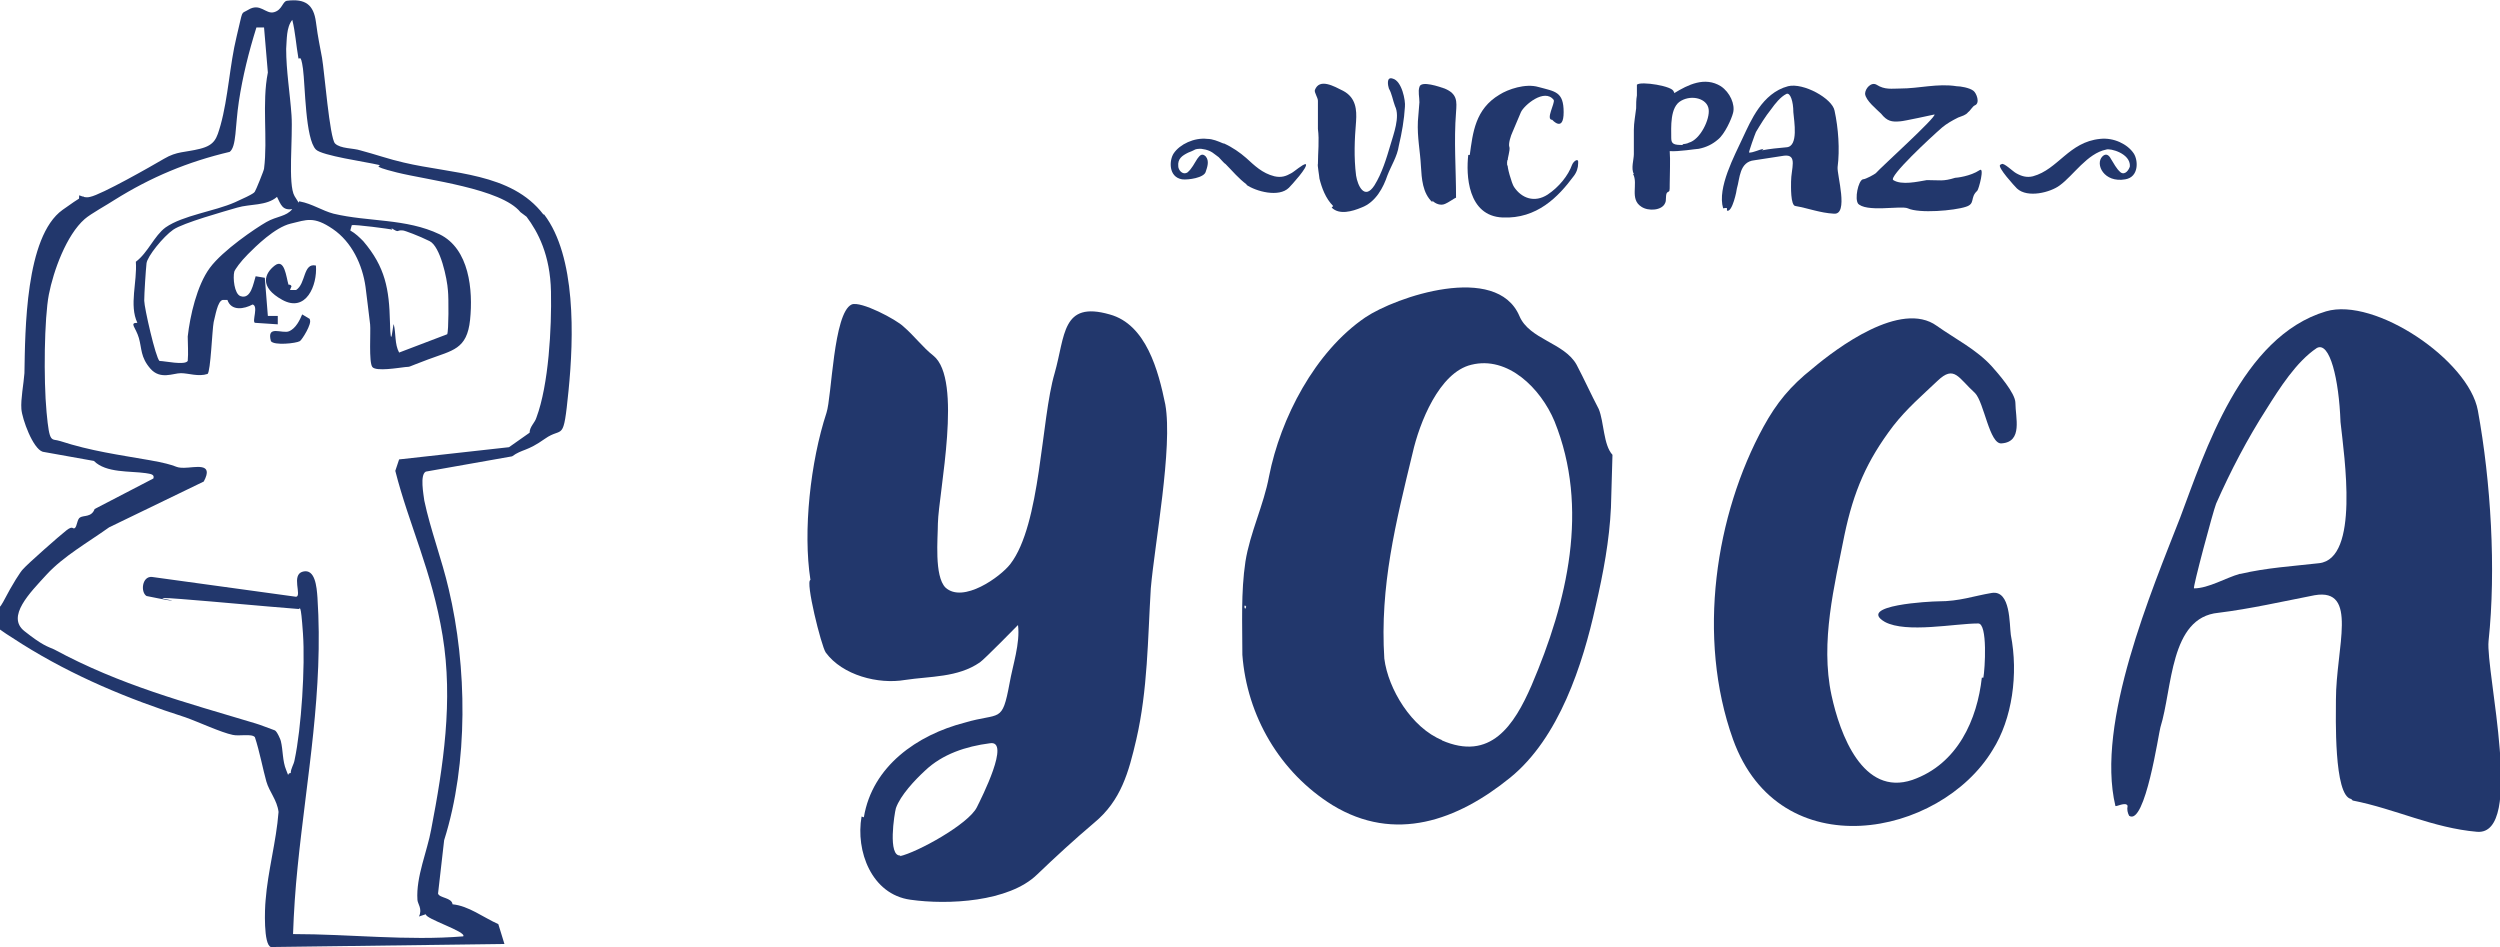
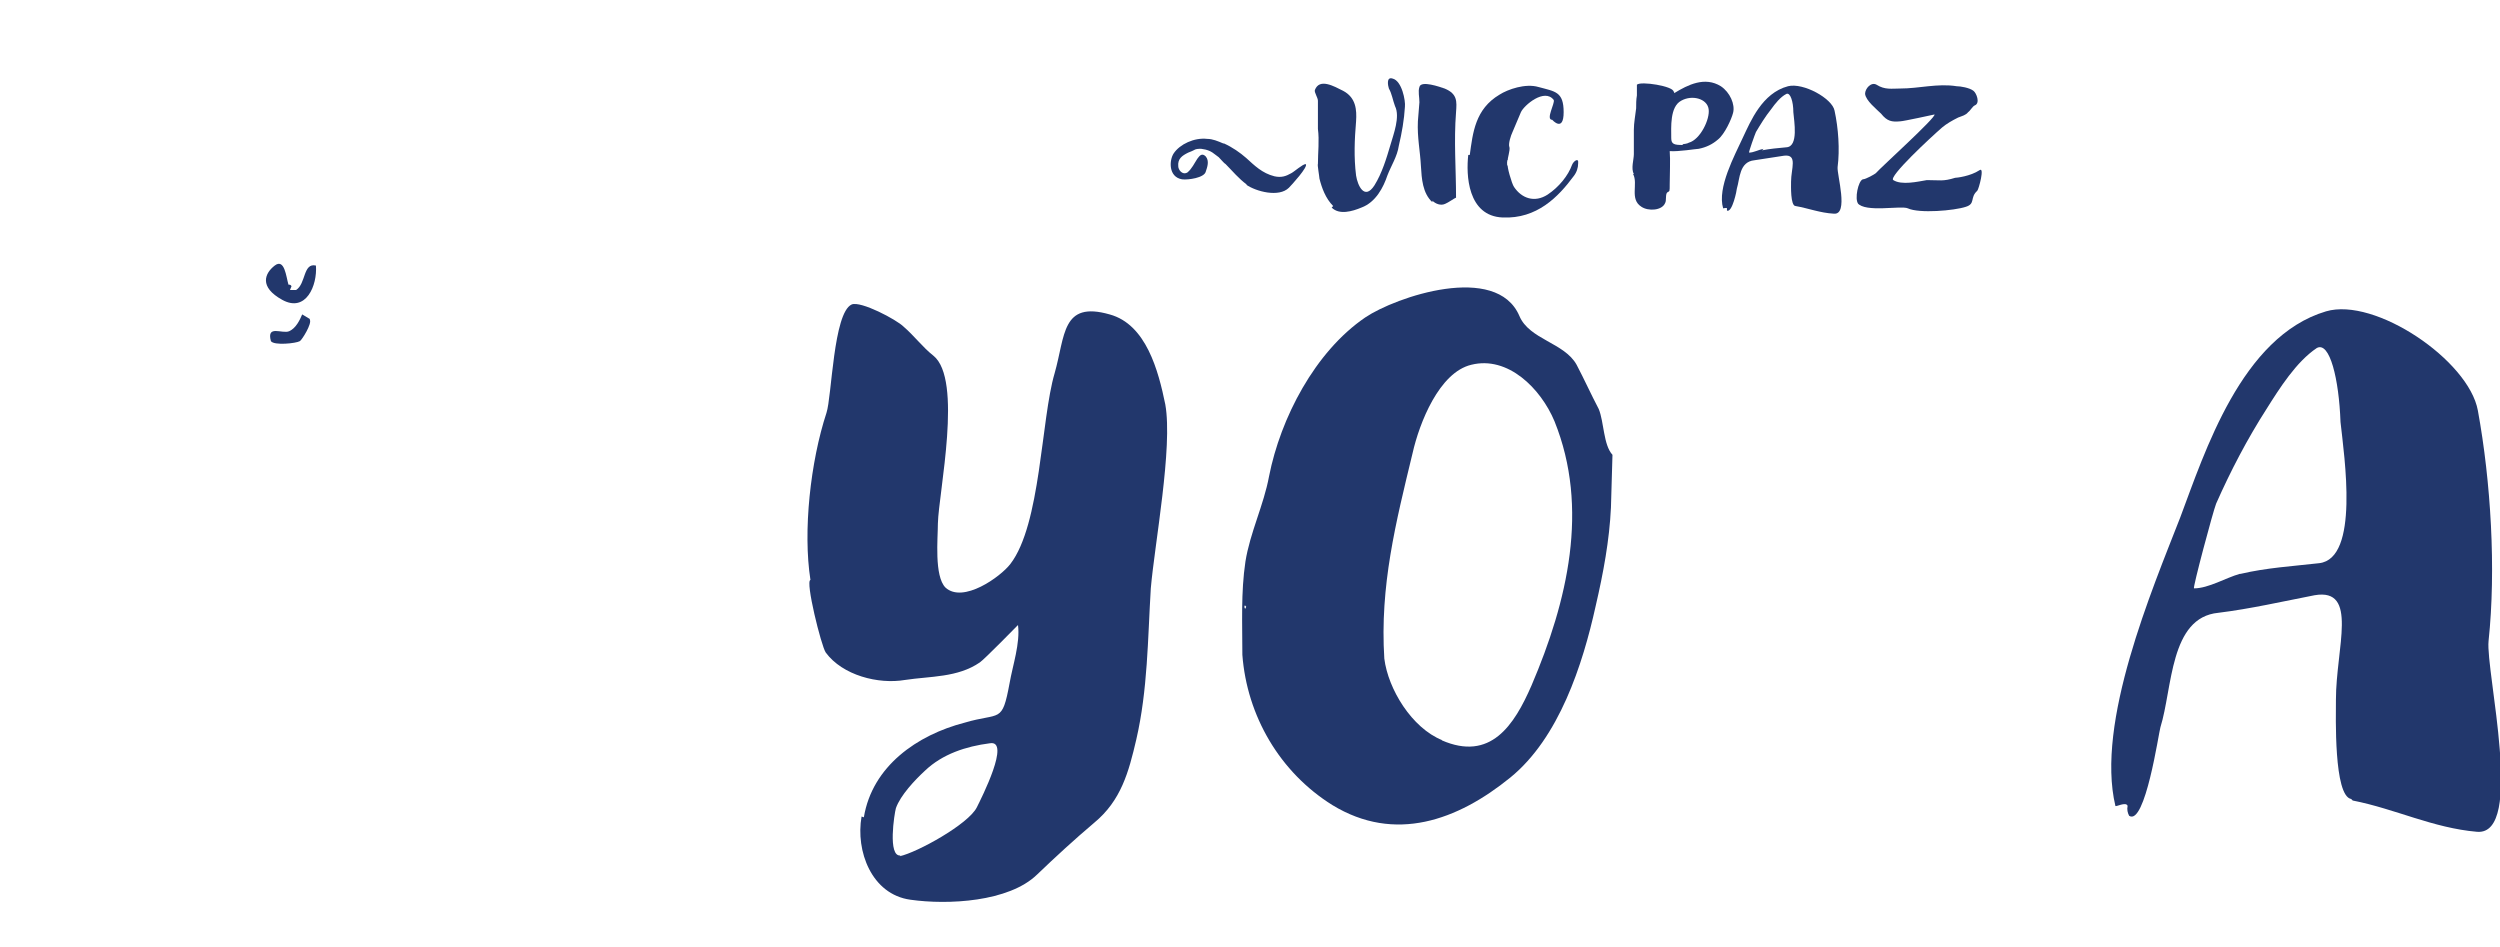
<svg xmlns="http://www.w3.org/2000/svg" id="Capa_1" version="1.1" viewBox="0 0 327.6 124.1">
  <defs>
    <style>
      .st0 {
        fill: #22376c;
      }
    </style>
  </defs>
-   <path class="st0" d="M71.3,28.1c4.2,5.5,3.9,16.1,3.2,23.1s-.7,4.6-3.1,6.3-2.9,1.3-4.3,2.3l-11.3,2c-.8.4-.3,3-.2,3.8.8,3.8,2.3,7.7,3.2,11.6,2.4,10.1,2.6,22.8-.6,32.9l-.8,7c.2.6,1.8.5,1.9,1.4,2.1.2,4,1.7,6,2.6l.8,2.6-30.6.4c-1-.3-.8-5.1-.7-6.1.3-3.9,1.4-7.7,1.7-11.6-.2-1.6-1.2-2.6-1.6-4s-.9-4-1.5-5.8c-.4-.5-2.1-.1-2.9-.3-1.5-.3-4.5-1.7-6.2-2.3-7.5-2.4-14.7-5.4-21.4-9.6s-3.8-3-2.5-5.5,2.3-4,2.6-4.3c.6-.7,4.8-4.4,5.7-5.1s.8-.1,1.1-.3.3-1.2.7-1.4c.5-.3,1.5,0,1.9-1.1l7.7-4c.2-.6-.5-.6-1-.7-2.1-.3-5.2,0-6.8-1.6l-6.7-1.2c-1.3-.4-2.7-4.3-2.8-5.6s.3-3.3.4-4.7c.1-5.5.1-17.9,5-21.4s1.7-.7,1.9-1c.4-.3.2-.9.3-.9s.7.4,1.4.2c1.5-.3,8-4,9.7-5s2.7-.8,4.7-1.3,2.2-1.4,2.7-3.1c1-3.6,1.2-7.9,2.1-11.6s.5-2.9,1.5-3.5c1.6-1,2.3.6,3.4.3s1.1-1.4,1.7-1.5c2.4-.3,3.5.5,3.8,2.8s.5,3,.8,4.7,1,10.5,1.7,11.2,2.4.6,3.3.9c1.9.5,3.9,1.2,5.7,1.6,6.3,1.5,14.1,1.3,18.3,6.8ZM68.2,27.8c-2.5-3.1-12.2-4.2-16.2-5.2s-1.6-.8-2.4-1c-1.7-.4-7.4-1.2-8.2-2-1.4-1.4-1.4-8.4-1.7-10.6s-.5-1-.6-1.4c-.3-1.7-.4-3.4-.8-5-.8,1-.7,2.6-.8,3.8,0,2.9.5,5.8.7,8.7s-.5,9.1.4,10.6.4.5.7.7c1.6.3,2.9,1.2,4.4,1.6,4.6,1.1,9.5.6,13.9,2.7,3.9,1.9,4.4,7.3,4,11.2s-2.3,4-5.5,5.2-2.1.9-3,1-3.8.6-4.3,0-.2-4.7-.3-5.6c-.2-1.5-.4-3.5-.6-4.9-.4-2.9-1.8-5.9-4.3-7.6s-3.4-1.2-5.5-.7-4.6,3-5.6,4-1.7,2-1.8,2.3c-.2.8,0,2.9.8,3.2,1.4.5,1.7-1.7,2-2.6l1.2.2.4,5h1.3s0,1.1,0,1.1l-3-.2c-.4-.2.5-2.2-.3-2.4-1.1.6-2.8.9-3.3-.6h-.6c-.7.1-1,2.2-1.2,2.9-.2,1-.4,6.5-.8,6.8-1.2.4-2.5-.1-3.5-.1s-2.7.9-4-.6-1.1-2.6-1.5-4-1.3-2-.2-2c-1.1-2.3,0-5.4-.2-8,1.6-1.2,2.4-3.4,3.9-4.5,2.3-1.6,6.4-2.1,9.1-3.3s2.5-1.3,2.6-1.4,1.2-2.8,1.2-3c.5-3.9-.3-8.6.5-12.6l-.5-5.9h-1c-1,3.2-1.8,6.4-2.3,9.7s-.3,5.9-1.2,6.6c-5.5,1.3-10.3,3.3-15.1,6.3-.9.6-3.1,1.8-3.9,2.5-2.4,2.1-4.1,6.8-4.7,9.9s-.7,11.1-.3,15.4.6,3.4,1.8,3.8c4,1.3,7.7,1.8,11.7,2.5s3.1,1,4.5,1,4-.8,2.6,1.8l-12.4,6c-2.8,2-6,3.8-8.2,6.2s-5.3,5.5-2.9,7.4,3,2,3.9,2.4c8.7,4.7,17.1,6.9,26.4,9.7.4.1,2.2.8,2.5.9s.8,1.3.8,1.4c.3,1.2.2,2.6.7,3.8s0,.4.6.4c0-.6.4-1.1.5-1.7.9-4.2,1.4-12.3,1.1-16.6s-.4-3.1-.6-3.2c-5.1-.4-10.2-.9-15.3-1.3s-.8.2-1.3.2-3.2-.6-3.3-.6c-.8-.5-.6-2.6.7-2.5l18.9,2.6c.8-.1-.7-2.9.9-3.3s1.8,2,1.9,3.4c.8,12.2-1.4,23.4-2.6,35.3-.3,2.9-.5,5.9-.6,8.8,7.4,0,15,.9,22.3.3.5-.6-5-2.3-4.9-2.9l-.9.3c.5-1-.2-1.7-.2-2.2-.2-3,1.3-6.4,1.8-9.2,1.6-8.3,2.9-16.9,1.5-25.4s-4.4-14.5-6.2-21.6l.5-1.5,14.4-1.6,2.7-1.9c0-.8.7-1.3.9-2,1.6-4.3,2-11.7,1.9-16.5s-1.7-7.8-3.2-9.8ZM38.3,27.4c-1.3.2-1.5-.6-2-1.6-1.4,1.2-3.5.9-5.2,1.4s-7.1,2-8.4,2.9-3.4,3.5-3.5,4.4-.3,4-.3,4.9,1.5,7.5,2,7.9c.7,0,3.3.6,3.7,0,.1-1.1,0-2.2,0-3.2.3-2.7,1.2-6.7,2.9-9s6-5.2,7.4-6,2.6-.7,3.4-1.7ZM51.4,30.1c-.2-.1-4.9-.7-5.3-.6l-.2.7c.7.4,1.2.9,1.7,1.4,2.9,3.4,3.4,6.3,3.5,10.6s.4.1.5.3c.3,1.2.1,2.6.7,3.7l6.3-2.4c.2-.4.2-4.8.1-5.7-.1-1.6-1-5.8-2.4-6.5s-3.3-1.4-3.5-1.4c-.9-.1-.4.4-1.5-.3Z" />
  <path class="st0" d="M37.9,37.3c0,0,.2,0,.3.2l-.2.5h.8c1.3-.8.9-3.6,2.6-3.2.2,2.6-1.3,6.2-4.4,4.5s-2.3-3.5-1-4.5,1.5,1.5,1.8,2.5Z" />
  <path class="st0" d="M40.6,41.9c.3.5-1,2.6-1.3,2.8-.5.3-3.4.6-3.8,0-.6-2.2,1.5-.9,2.4-1.3s1.4-1.5,1.7-2.2l1,.6Z" />
  <path class="st0" d="M113.2,107.1c1.1-6.7,7-10.8,13.2-12.4,4.7-1.4,4.9.2,5.9-5.2.4-2.3,1.4-5.2,1.1-7.6,0,0-4.4,4.5-5,4.9-2.9,2-6.5,1.8-9.8,2.3-3.5.6-8.2-.6-10.4-3.6-.6-.9-2.7-9.4-2-9.5-1-6.4,0-15.5,2.1-21.9.7-2.1.9-13.1,3.3-14.2,1.2-.5,5.9,2,6.8,2.9,1.4,1.2,2.5,2.7,3.9,3.8,3.9,3.1.7,17.9.6,22,0,1.9-.5,6.9,1,8.4,2.3,2.1,7.2-1.4,8.5-3.1,4-5.2,4-18.9,5.8-25,1.4-4.9.9-9.5,7.2-7.7,4.8,1.3,6.4,7.4,7.3,11.8,1,5.6-1.4,18.3-1.9,24.1-.4,6.6-.4,13.3-1.9,19.8-1,4.3-2,8-5.5,10.9-2.6,2.2-5.1,4.5-7.5,6.8-3.7,3.6-11.7,4-16.6,3.3-5.1-.7-7.2-6.4-6.4-10.9ZM117.9,112.2c2.3-.5,9-4.2,10.1-6.4.6-1.2,4.5-8.9,1.7-8.4-3.1.4-6.2,1.4-8.5,3.6-1.3,1.2-3.2,3.2-3.8,4.9-.2.7-1.1,6.4.6,6.2Z" />
  <path class="st0" d="M162.8,85.8c0-4-.2-8.2.4-12.2.6-3.8,2.4-7.4,3.1-11.2,1.5-7.6,6-16.3,12.6-20.8,4-2.7,17.2-7.2,20.2-.2,1.3,3.1,5.9,3.5,7.5,6.4,1,1.9,1.9,3.9,2.9,5.8.7,1.7.6,4.7,1.8,6l-.2,6.9c-.2,4.3-1,8.6-2,12.9-1.7,7.7-4.8,17.3-11.2,22.5-6.9,5.6-15.1,8.6-23.3,3.6-6.9-4.3-11.2-11.7-11.8-19.7ZM163.3,79.5c-.4-.6-.2.8,0,0,0,0,0,0,0,0ZM188.9,97c6.4,2.8,9.5-1.9,11.8-7.2,4.7-11,7.6-23.2,3-34.6-1.8-4.3-6.1-8.6-10.9-7.4-4.2,1-6.8,7.6-7.7,11.6-2.2,9.1-4.3,17.4-3.7,26.9,0,.4,0-1.4,0,0,.5,4,3.6,9.1,7.6,10.7Z" />
-   <path class="st0" d="M259.9,88.8c.2-1,.6-7.2-.7-7.1-3,0-9.4,1.3-12.2-.2-3.8-2.2,6-2.7,7-2.7,2.8,0,4.6-.7,7-1.1,2.5-.4,2.3,4.1,2.5,5.5,1,5.1.2,11-2.4,15.1-6.9,11.4-27.9,15.5-34-1.4-4.8-13.4-2.3-29.5,4-41,1.7-3.1,3.5-5.3,6.4-7.6,3.2-2.7,11.6-9,16.3-5.6,2.4,1.7,5.2,3.1,7.2,5.3.8.9,3.1,3.5,3.1,4.8,0,1.9,1,5.1-1.8,5.3-1.6.2-2.3-5.4-3.5-6.6-2.2-2-2.7-3.7-4.9-1.6-2,1.9-4,3.6-5.8,5.9-3.5,4.6-5.2,8.6-6.4,14.3-1.3,6.6-3.2,14-1.7,21,1.1,5.1,4.1,13.3,10.6,11.1,6-2.1,8.5-8,9.1-13.4Z" />
  <path class="st0" d="M308.1,104.7c-2.3-.4-2-10.9-2-13,0-6.8,3-14.7-2.8-13.7-4.1.8-8.5,1.8-12.6,2.3-6.4.6-6,9.9-7.6,15-.2.6-2,13-4.1,11.6-.2-.4-.3-.8-.2-1.3-.2-.6-1.6.2-1.6,0-2.6-10.9,4.8-28.3,8.5-37.8,3.2-8.5,8-23.7,19.1-27,6.4-1.9,18.7,6.4,19.9,13,1.7,9.3,2.4,20.8,1.4,30.2-.4,3.9,4.8,25.5-1.5,25-5.8-.5-10.7-3-16.3-4.1ZM293.6,75.2c3.4-.8,6.8-1,10.3-1.4,5.3-.6,3.3-13.9,2.8-18.5-.2-5.6-1.4-10.6-3.1-9.7-2.7,1.8-4.9,5.3-6.6,8-2.5,3.9-4.7,8.1-6.6,12.4-.4,1-3.1,11.1-2.9,11.1,1.9,0,4.2-1.4,6-1.9Z" />
  <path class="st0" d="M163.4,24.2c-1.1-.8-1.9-1.8-2.8-2.7h0c-.2-.1-.5-.5-.9-.9-.1-.1-.3-.2-.4-.3-.6-.5-1.1-.7-1.9-.8-.4,0-.7,0-1,.2,0,0-.4.2-.7.3-.8.4-1.4.8-1.3,1.8,0,.4.5,1.2,1.2.8.6-.5.9-1.2,1.3-1.8.3-.4.6-.8,1.1-.3.5.6.2,1.4,0,2-.2.8-2.3,1.1-3.1,1-1.8-.3-1.7-2.5-1.1-3.4.8-1.2,2.7-2.1,4.4-1.9.7,0,1.4.3,2.1.6,0,0,0,0,.1,0,1.1.5,2.1,1.2,2.9,1.9,1.1,1,2.1,2,3.7,2.4.9.2,1.5,0,2.2-.4.4-.2,1.5-1.2,1.9-1.2.4.3-1.9,2.8-2.2,3.1-1.3,1.3-4.3.5-5.6-.4Z" />
  <path class="st0" d="M174.7,27c-1-1-1.5-2.4-1.8-3.6,0-.2-.3-1.9-.2-1.9,0-1.5.2-3.1,0-4.6,0-.7,0-1.5,0-2.3,0-.5,0-1,0-1.4,0-.4-.5-1.1-.4-1.4.6-1.6,2.5-.5,3.7.1,1.7.9,1.8,2.5,1.7,4-.2,2.4-.3,4.7,0,7.1.2,1.3,1.1,3.3,2.4,1.3,1-1.6,1.6-3.6,2.1-5.3.4-1.4,1.3-3.7.6-5.1-.3-.8-.4-1.6-.8-2.3-.1-.3-.4-1.6.5-1.3,1.2.3,1.7,2.9,1.6,3.7-.1,1.7-.4,3.4-.8,5.1-.2,1.4-1,2.6-1.5,3.9-.5,1.5-1.5,3.5-3.4,4.2-1.2.5-2.9,1-3.9,0Z" />
  <path class="st0" d="M187.7,26.5c-1.3-1.2-1.4-3.1-1.5-4.7-.1-2-.5-3.8-.4-5.9l.2-2.5c0-.7-.2-1.4,0-2,.2-.9,2.7,0,3.3.2,1.7.7,1.6,1.7,1.5,3.1-.3,3.8,0,7.4,0,11.2-.1,0-1.1.7-1.4.8-.6.3-1.3,0-1.7-.4Z" />
  <path class="st0" d="M192.6,20.3c.4-2.9.7-6,3.9-7.9,1.1-.7,3.4-1.5,5.1-1,2.2.6,3.3.6,3.3,3.3s-1.5,1-1.5,1c-.9,0,.4-2.2.2-2.6-1.2-1.6-3.9.7-4.3,1.6-.4.9-.7,1.7-1.1,2.6-.2.4-.6,1.6-.4,2,.1.4-.3,1.6-.2,1.6,0,0,0,0,0,0-.3.2.1,1.9,0,1.9,0,0-.2-1.2,0-1.2-.2,0,.5,2.5.8,2.9,1,1.5,2.7,2.1,4.4,1,1.5-1,2.7-2.5,3.2-3.9.2-.5.9-1,.8-.2,0,.6-.2,1.2-.6,1.7-2,2.7-4.8,5.6-9.3,5.4-4.6-.2-4.8-5.6-4.5-8.2ZM192.8,19.2c0,.2,0,0,0,0t0,0ZM197.8,23.1c0,0,0,0,0,0,0,0,0,0,0,0Z" />
  <path class="st0" d="M214.1,22.8c-.4-.7,0-1.9,0-2.6,0-1,0-2.1,0-3.2,0-.9.2-1.9.3-2.8,0-.6,0-1.1.1-1.7,0-.2,0-1.3,0-1.4.5-.5,4.8.2,4.8.9h0c.2,0,0,.2.1.2,1.8-1.1,4-2.2,6.1-.9,1.2.8,1.9,2.4,1.6,3.5-.2.8-1.1,2.8-2,3.5-.7.6-1.5,1-2.5,1.2-.3,0-2.7.4-3.8.3.1,1.1,0,3.2,0,4.3s0,.9-.3,1.1c-.3.2-.1,1.1-.3,1.4-.4,1-2.2,1.1-3.1.5-1.6-1-.4-3-1.1-4.3ZM220.5,18.9c.1,0,.7-.1.8-.2,1.5-.4,2.8-3.1,2.6-4.4-.2-1.4-2.2-1.9-3.6-1.1-1.5.8-1.3,3.5-1.3,4.9,0,.2,0-.3,0,0,0,.8.4.9,1.5.9ZM219.4,12s0,0,0,0h0Z" />
  <path class="st0" d="M235.3,27c-.7,0-.6-2.7-.6-3.2,0-1.7.9-3.6-.9-3.4-1.3.2-2.6.4-3.9.6-2,.2-1.9,2.4-2.3,3.7,0,.2-.6,3.2-1.3,2.9,0,0,0-.2,0-.3,0-.1-.5,0-.5,0-.8-2.7,1.5-6.9,2.6-9.3,1-2.1,2.5-5.8,5.9-6.7,2-.5,5.8,1.6,6.1,3.2.5,2.3.7,5.1.4,7.4-.1,1,1.5,6.3-.5,6.1-1.8-.1-3.3-.7-5-1ZM230.9,19.7c1-.2,2.1-.3,3.2-.4,1.6-.1,1-3.4.9-4.6,0-1.4-.4-2.6-.9-2.4-.8.4-1.5,1.3-2,2-.8,1-1.4,2-2,3-.1.2-1,2.7-.9,2.7.6,0,1.3-.4,1.9-.5Z" />
  <path class="st0" d="M243.5,26.7c-.5-.6,0-3,.6-3.2.4,0,1.6-.7,1.7-.8.7-.8,7.9-7.3,7.7-7.7,0,0-4.1.9-4.5.9-1.1.1-1.7,0-2.5-1-.6-.6-2-1.7-2.1-2.6,0-.7.8-1.6,1.5-1.2,1.1.7,2,.5,3.1.5,2.5,0,4.9-.7,7.4-.3.5,0,1.7.2,2.2.6.4.3.9,1.6.2,1.9-.3.1-.6.7-.9.9-.3.4-.8.5-1.3.7-.8.4-1.5.8-2.1,1.3-1.5,1.3-7.1,6.5-6.4,6.9,1.1.7,3.2.2,4.4,0h0c1.7,0,2.1.2,3.7-.3.2,0,2-.2,3.2-1,.7-.5-.1,2.5-.3,2.7-1,.9-.2,1.7-1.5,2.1-1.5.5-6.1.9-7.6.2-.9-.4-5.6.6-6.6-.7Z" />
-   <path class="st0" d="M262.3,21.5c.3-.2,1.5,1,1.9,1.2.7.4,1.4.6,2.2.4,3.3-.9,4.7-4.5,8.8-4.9,1.8-.2,3.6.7,4.4,1.9.6.9.7,3.1-1.1,3.4-2.8.5-4-2-3-3,.5-.5.9-.1,1.1.3.4.6.7,1.3,1.3,1.8.6.4,1.1-.4,1.2-.8.1-1.7-2.6-2.4-3.1-2.2-2.5.5-4.3,3.4-6.1,4.7-1.2.9-4.2,1.7-5.6.4-.3-.3-2.6-2.8-2.2-3.1Z" />
</svg>